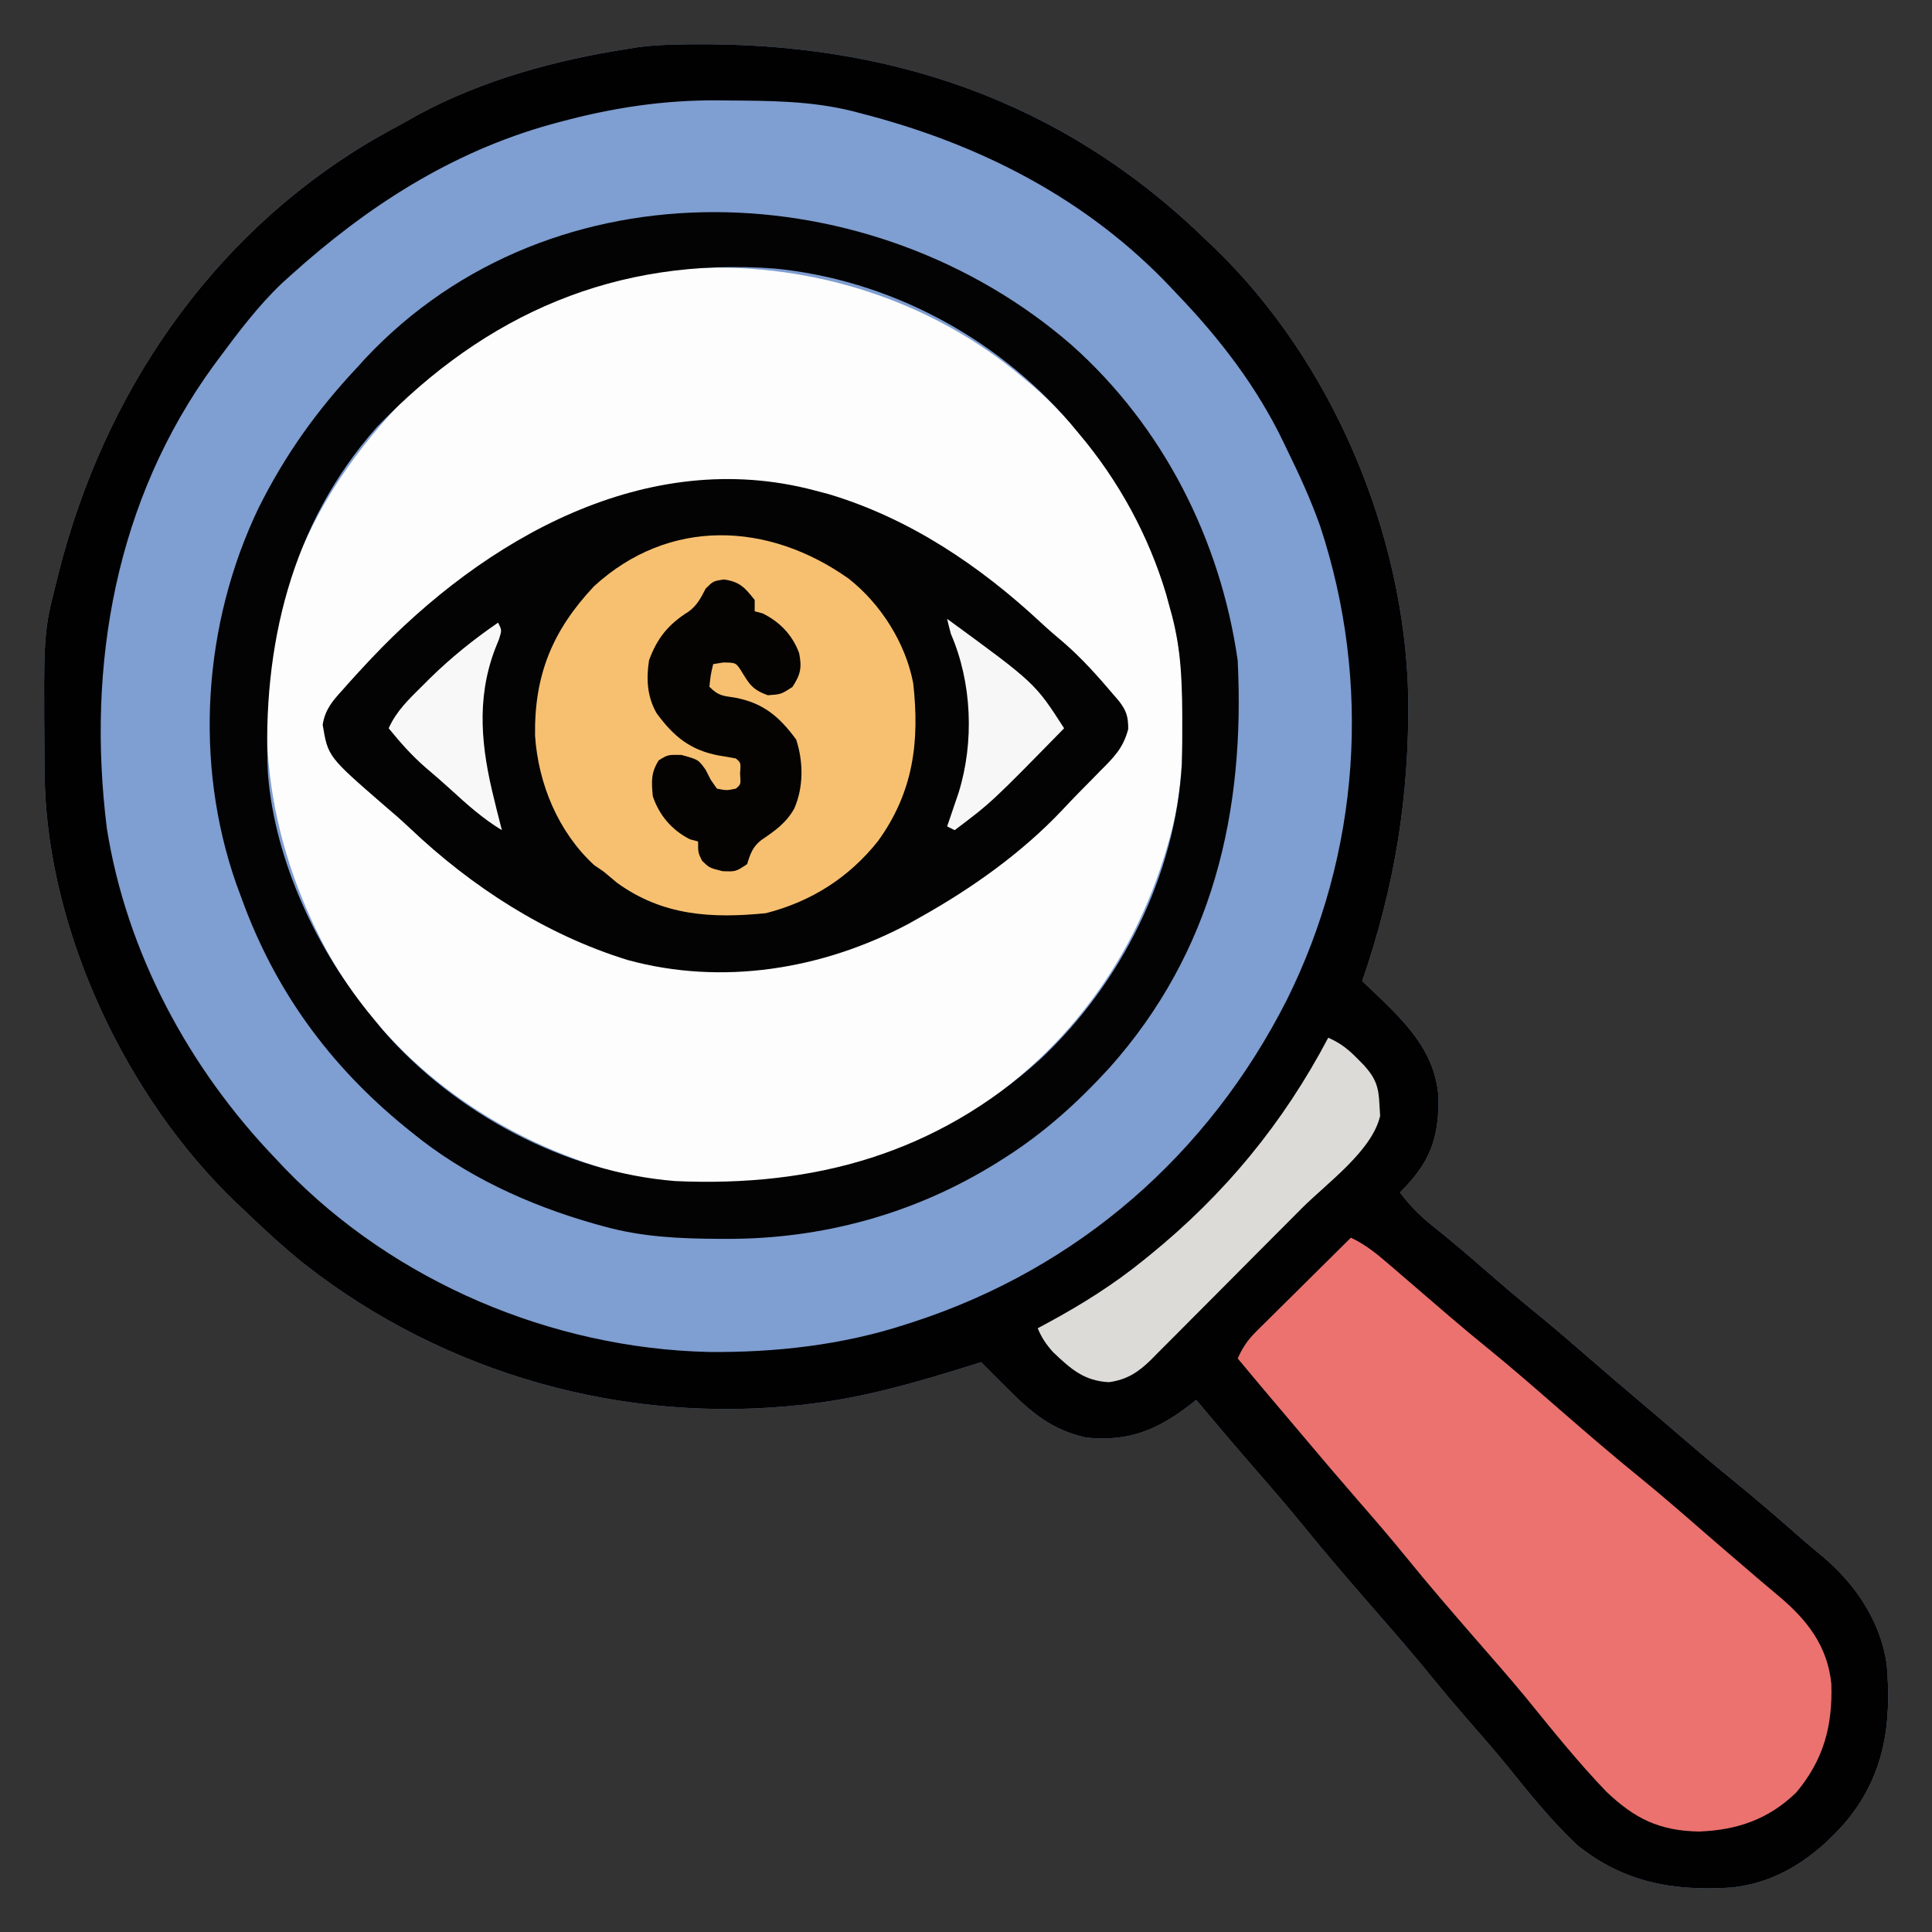
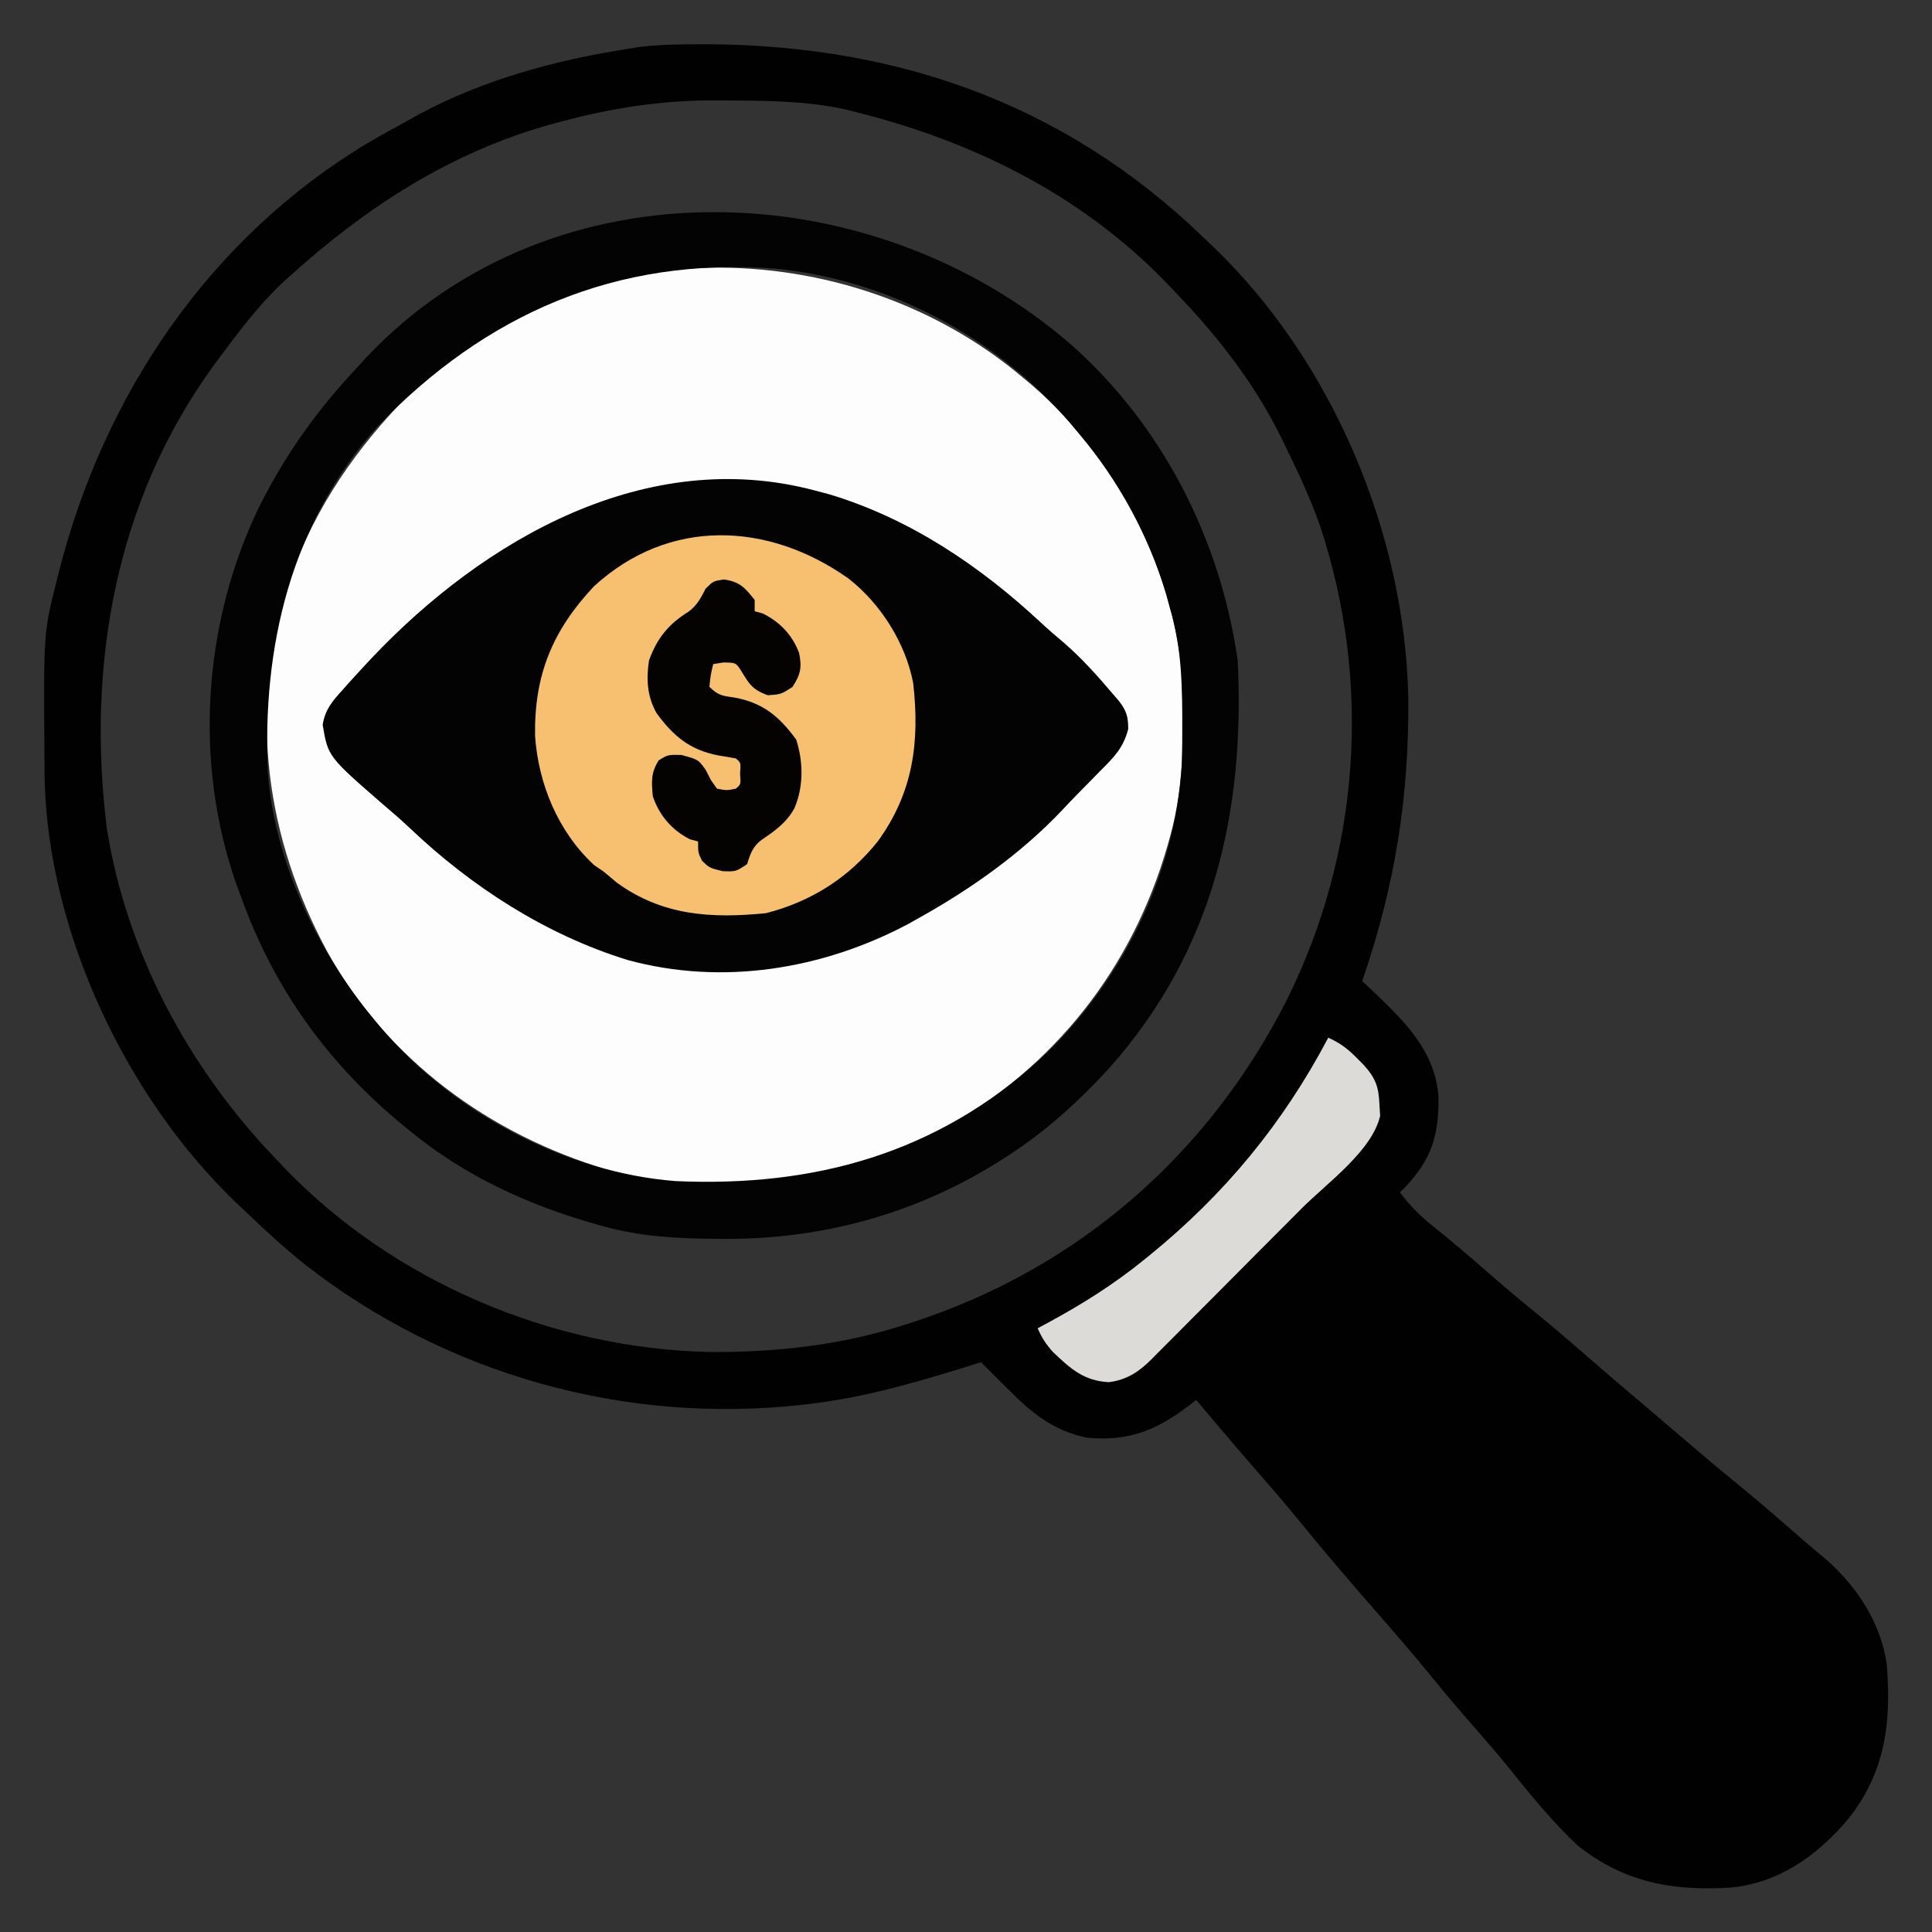
<svg xmlns="http://www.w3.org/2000/svg" width="512" height="512">
  <rect width="100%" height="100%" fill="#333333" stroke="none" />
-   <path d="M0 0 C0.769 -0.01 1.537 -0.02 2.33 -0.03 C54.277 -0.555 100.069 14.724 137.848 51.238 C138.782 52.121 139.717 53.004 140.68 53.914 C171.941 84.126 191.063 129.444 192.051 172.785 C192.344 199.391 188.518 223.046 179.848 248.238 C180.8 249.133 181.753 250.028 182.734 250.949 C191.067 258.924 199.058 266.59 200.051 278.719 C200.227 288.917 198.32 295.321 191.273 302.805 C190.803 303.278 190.332 303.751 189.848 304.238 C192.505 307.757 195.198 310.516 198.66 313.238 C203.318 316.97 207.853 320.811 212.348 324.738 C216.629 328.473 220.931 332.163 225.348 335.738 C230.382 339.816 235.273 344.044 240.158 348.299 C244.739 352.285 249.355 356.226 253.999 360.14 C258.011 363.523 261.995 366.939 265.973 370.363 C270.034 373.857 274.123 377.303 278.285 380.676 C284.69 385.881 290.906 391.293 297.11 396.734 C298.646 398.064 300.212 399.359 301.781 400.648 C310.471 407.936 317.192 417.826 318.848 429.238 C320.185 445.039 318.354 458.742 307.848 471.238 C299.772 480.431 290.035 487.212 277.545 488.47 C262.166 489.425 249.158 487.118 236.848 477.238 C230.027 470.819 224.112 463.471 218.258 456.184 C215.357 452.639 212.359 449.188 209.348 445.738 C205.613 441.456 201.923 437.155 198.348 432.738 C193.219 426.41 187.855 420.291 182.507 414.148 C176.387 407.106 170.287 400.048 164.41 392.801 C160.316 387.759 156.079 382.855 151.814 377.959 C146.428 371.772 141.129 365.514 135.848 359.238 C135.34 359.637 134.832 360.035 134.309 360.445 C125.517 367.212 118.022 370.321 106.848 369.238 C97.853 367.342 92.191 362.651 85.848 356.238 C84.583 354.973 83.317 353.709 82.051 352.445 C80.983 351.376 79.915 350.308 78.848 349.238 C77.762 349.578 77.762 349.578 76.655 349.925 C62.495 354.327 48.598 358.48 33.848 360.238 C32.717 360.375 32.717 360.375 31.564 360.515 C-15.612 365.797 -63.161 352.467 -100.496 323.219 C-105.968 318.818 -111.099 314.113 -116.152 309.238 C-116.928 308.514 -117.704 307.789 -118.504 307.043 C-147.582 279.198 -168.249 235.618 -169.313 195.143 C-169.333 193.7 -169.347 192.256 -169.355 190.812 C-169.363 190.032 -169.37 189.251 -169.377 188.446 C-169.605 155.873 -169.605 155.873 -166.152 142.238 C-165.943 141.396 -165.734 140.554 -165.518 139.686 C-153.553 92.699 -125.638 51.333 -83.715 26.148 C-80.235 24.101 -76.701 22.165 -73.152 20.238 C-72.112 19.653 -71.072 19.068 -70 18.465 C-53.045 9.381 -34.079 4.214 -15.152 1.238 C-14.079 1.064 -13.005 0.89 -11.898 0.71 C-7.921 0.209 -4.002 0.042 0 0 Z " fill="#7F9ED1" transform="translate(181.152,11.762)" />
  <path d="M0 0 C0.824 0.688 1.647 1.377 2.496 2.086 C23.947 20.625 38.497 47.822 42 76 C42.746 91.261 43.205 107.21 39 122 C38.702 123.057 38.702 123.057 38.398 124.135 C28.989 156.695 8.636 182.542 -20.902 199.246 C-47.433 213.594 -80.74 217.951 -110 210 C-141.34 200.621 -168.41 180.842 -184.358 152.038 C-200.518 121.962 -204.964 89.298 -195.101 56.356 C-189.082 37.334 -178.637 21.458 -165 7 C-164.438 6.385 -163.876 5.77 -163.297 5.137 C-120.347 -40.211 -46.06 -38.98 0 0 Z " fill="#FDFDFD" transform="translate(271,100)" />
-   <path d="M0 0 C0.769 -0.01 1.537 -0.02 2.33 -0.03 C54.277 -0.555 100.069 14.724 137.848 51.238 C138.782 52.121 139.717 53.004 140.68 53.914 C171.941 84.126 191.063 129.444 192.051 172.785 C192.344 199.391 188.518 223.046 179.848 248.238 C180.8 249.133 181.753 250.028 182.734 250.949 C191.067 258.924 199.058 266.59 200.051 278.719 C200.227 288.917 198.32 295.321 191.273 302.805 C190.803 303.278 190.332 303.751 189.848 304.238 C192.505 307.757 195.198 310.516 198.66 313.238 C203.318 316.97 207.853 320.811 212.348 324.738 C216.629 328.473 220.931 332.163 225.348 335.738 C230.382 339.816 235.273 344.044 240.158 348.299 C244.739 352.285 249.355 356.226 253.999 360.14 C258.011 363.523 261.995 366.939 265.973 370.363 C270.034 373.857 274.123 377.303 278.285 380.676 C284.69 385.881 290.906 391.293 297.11 396.734 C298.646 398.064 300.212 399.359 301.781 400.648 C310.471 407.936 317.192 417.826 318.848 429.238 C320.185 445.039 318.354 458.742 307.848 471.238 C299.772 480.431 290.035 487.212 277.545 488.47 C262.166 489.425 249.158 487.118 236.848 477.238 C230.027 470.819 224.112 463.471 218.258 456.184 C215.357 452.639 212.359 449.188 209.348 445.738 C205.613 441.456 201.923 437.155 198.348 432.738 C193.219 426.41 187.855 420.291 182.507 414.148 C176.387 407.106 170.287 400.048 164.41 392.801 C160.316 387.759 156.079 382.855 151.814 377.959 C146.428 371.772 141.129 365.514 135.848 359.238 C135.34 359.637 134.832 360.035 134.309 360.445 C125.517 367.212 118.022 370.321 106.848 369.238 C97.853 367.342 92.191 362.651 85.848 356.238 C84.583 354.973 83.317 353.709 82.051 352.445 C80.983 351.376 79.915 350.308 78.848 349.238 C77.762 349.578 77.762 349.578 76.655 349.925 C62.495 354.327 48.598 358.48 33.848 360.238 C32.717 360.375 32.717 360.375 31.564 360.515 C-15.612 365.797 -63.161 352.467 -100.496 323.219 C-105.968 318.818 -111.099 314.113 -116.152 309.238 C-116.928 308.514 -117.704 307.789 -118.504 307.043 C-147.582 279.198 -168.249 235.618 -169.313 195.143 C-169.333 193.7 -169.347 192.256 -169.355 190.812 C-169.363 190.032 -169.37 189.251 -169.377 188.446 C-169.605 155.873 -169.605 155.873 -166.152 142.238 C-165.943 141.396 -165.734 140.554 -165.518 139.686 C-153.553 92.699 -125.638 51.333 -83.715 26.148 C-80.235 24.101 -76.701 22.165 -73.152 20.238 C-72.112 19.653 -71.072 19.068 -70 18.465 C-53.045 9.381 -34.079 4.214 -15.152 1.238 C-14.079 1.064 -13.005 0.89 -11.898 0.71 C-7.921 0.209 -4.002 0.042 0 0 Z M-32.777 20.551 C-33.568 20.764 -34.359 20.977 -35.174 21.197 C-61.633 28.56 -83.948 43.015 -104.152 61.238 C-104.901 61.914 -105.65 62.589 -106.422 63.285 C-112.727 69.295 -117.98 76.256 -123.152 83.238 C-123.583 83.82 -124.014 84.401 -124.458 85 C-150.514 120.717 -158.239 164.421 -152.841 207.734 C-147.638 240.652 -131.077 271.363 -108.152 295.238 C-107.313 296.129 -106.474 297.02 -105.609 297.938 C-76.626 327.925 -34.943 345.562 6.638 346.523 C24.285 346.697 42.025 344.71 58.848 339.238 C59.552 339.012 60.257 338.785 60.983 338.552 C104.666 324.271 139.096 294.134 159.832 253.3 C179.285 214.254 182.402 169.184 168.732 127.748 C166.245 120.692 163.139 113.948 159.848 107.238 C159.38 106.261 159.38 106.261 158.903 105.264 C151.874 90.669 142.048 77.897 130.848 66.238 C130.383 65.743 129.919 65.247 129.44 64.736 C107.047 40.902 78.325 26.284 46.848 18.238 C46.166 18.059 45.484 17.88 44.781 17.695 C33.778 14.941 22.562 14.932 11.285 14.863 C10.183 14.851 10.183 14.851 9.06 14.839 C-5.271 14.72 -18.931 16.813 -32.777 20.551 Z " fill="#010101" transform="translate(181.152,11.762)" />
+   <path d="M0 0 C0.769 -0.01 1.537 -0.02 2.33 -0.03 C54.277 -0.555 100.069 14.724 137.848 51.238 C138.782 52.121 139.717 53.004 140.68 53.914 C171.941 84.126 191.063 129.444 192.051 172.785 C192.344 199.391 188.518 223.046 179.848 248.238 C180.8 249.133 181.753 250.028 182.734 250.949 C191.067 258.924 199.058 266.59 200.051 278.719 C200.227 288.917 198.32 295.321 191.273 302.805 C190.803 303.278 190.332 303.751 189.848 304.238 C192.505 307.757 195.198 310.516 198.66 313.238 C203.318 316.97 207.853 320.811 212.348 324.738 C216.629 328.473 220.931 332.163 225.348 335.738 C230.382 339.816 235.273 344.044 240.158 348.299 C244.739 352.285 249.355 356.226 253.999 360.14 C270.034 373.857 274.123 377.303 278.285 380.676 C284.69 385.881 290.906 391.293 297.11 396.734 C298.646 398.064 300.212 399.359 301.781 400.648 C310.471 407.936 317.192 417.826 318.848 429.238 C320.185 445.039 318.354 458.742 307.848 471.238 C299.772 480.431 290.035 487.212 277.545 488.47 C262.166 489.425 249.158 487.118 236.848 477.238 C230.027 470.819 224.112 463.471 218.258 456.184 C215.357 452.639 212.359 449.188 209.348 445.738 C205.613 441.456 201.923 437.155 198.348 432.738 C193.219 426.41 187.855 420.291 182.507 414.148 C176.387 407.106 170.287 400.048 164.41 392.801 C160.316 387.759 156.079 382.855 151.814 377.959 C146.428 371.772 141.129 365.514 135.848 359.238 C135.34 359.637 134.832 360.035 134.309 360.445 C125.517 367.212 118.022 370.321 106.848 369.238 C97.853 367.342 92.191 362.651 85.848 356.238 C84.583 354.973 83.317 353.709 82.051 352.445 C80.983 351.376 79.915 350.308 78.848 349.238 C77.762 349.578 77.762 349.578 76.655 349.925 C62.495 354.327 48.598 358.48 33.848 360.238 C32.717 360.375 32.717 360.375 31.564 360.515 C-15.612 365.797 -63.161 352.467 -100.496 323.219 C-105.968 318.818 -111.099 314.113 -116.152 309.238 C-116.928 308.514 -117.704 307.789 -118.504 307.043 C-147.582 279.198 -168.249 235.618 -169.313 195.143 C-169.333 193.7 -169.347 192.256 -169.355 190.812 C-169.363 190.032 -169.37 189.251 -169.377 188.446 C-169.605 155.873 -169.605 155.873 -166.152 142.238 C-165.943 141.396 -165.734 140.554 -165.518 139.686 C-153.553 92.699 -125.638 51.333 -83.715 26.148 C-80.235 24.101 -76.701 22.165 -73.152 20.238 C-72.112 19.653 -71.072 19.068 -70 18.465 C-53.045 9.381 -34.079 4.214 -15.152 1.238 C-14.079 1.064 -13.005 0.89 -11.898 0.71 C-7.921 0.209 -4.002 0.042 0 0 Z M-32.777 20.551 C-33.568 20.764 -34.359 20.977 -35.174 21.197 C-61.633 28.56 -83.948 43.015 -104.152 61.238 C-104.901 61.914 -105.65 62.589 -106.422 63.285 C-112.727 69.295 -117.98 76.256 -123.152 83.238 C-123.583 83.82 -124.014 84.401 -124.458 85 C-150.514 120.717 -158.239 164.421 -152.841 207.734 C-147.638 240.652 -131.077 271.363 -108.152 295.238 C-107.313 296.129 -106.474 297.02 -105.609 297.938 C-76.626 327.925 -34.943 345.562 6.638 346.523 C24.285 346.697 42.025 344.71 58.848 339.238 C59.552 339.012 60.257 338.785 60.983 338.552 C104.666 324.271 139.096 294.134 159.832 253.3 C179.285 214.254 182.402 169.184 168.732 127.748 C166.245 120.692 163.139 113.948 159.848 107.238 C159.38 106.261 159.38 106.261 158.903 105.264 C151.874 90.669 142.048 77.897 130.848 66.238 C130.383 65.743 129.919 65.247 129.44 64.736 C107.047 40.902 78.325 26.284 46.848 18.238 C46.166 18.059 45.484 17.88 44.781 17.695 C33.778 14.941 22.562 14.932 11.285 14.863 C10.183 14.851 10.183 14.851 9.06 14.839 C-5.271 14.72 -18.931 16.813 -32.777 20.551 Z " fill="#010101" transform="translate(181.152,11.762)" />
  <path d="M0 0 C1.163 0.306 2.325 0.611 3.523 0.926 C24.935 7.312 43.62 19.882 59.84 34.992 C61.865 36.875 63.947 38.657 66.062 40.438 C70.803 44.572 74.939 49.206 79 54 C79.492 54.57 79.985 55.14 80.492 55.727 C82.519 58.341 83 59.894 82.988 63.219 C81.675 68.245 79.179 70.713 75.562 74.312 C74.923 74.969 74.283 75.626 73.624 76.302 C72.341 77.616 71.052 78.923 69.757 80.224 C68.293 81.703 66.865 83.217 65.445 84.738 C54.739 96.056 41.559 105.406 28 113 C26.929 113.603 25.858 114.207 24.754 114.828 C2.019 126.919 -24.598 131.278 -49.723 124.395 C-71.38 117.696 -90.973 105.042 -107.324 89.523 C-109.56 87.415 -111.836 85.414 -114.188 83.438 C-129.081 70.507 -129.081 70.507 -130.488 62.074 C-129.844 58.015 -127.876 55.751 -125.188 52.812 C-124.691 52.251 -124.195 51.689 -123.684 51.11 C-122.143 49.386 -120.579 47.689 -119 46 C-118.53 45.497 -118.061 44.994 -117.577 44.476 C-87.581 12.748 -44.54 -11.887 0 0 Z " fill="#030303" transform="translate(216,130)" />
  <path d="M0 0 C24.23 21.567 39.43 51.541 44.023 83.57 C46.032 123.778 37.434 160.825 10.023 191.57 C1.537 200.835 -7.344 208.853 -17.977 215.57 C-18.592 215.96 -19.208 216.35 -19.842 216.752 C-41.585 230.281 -66.178 236.999 -91.727 236.882 C-92.384 236.88 -93.041 236.877 -93.719 236.875 C-104.123 236.814 -113.923 236.361 -123.977 233.57 C-124.778 233.349 -125.579 233.129 -126.405 232.902 C-144.026 227.881 -160.723 220.222 -174.977 208.57 C-175.527 208.124 -176.076 207.678 -176.643 207.218 C-196.682 190.868 -211.175 170.973 -219.977 146.57 C-220.432 145.336 -220.887 144.103 -221.355 142.832 C-232.646 110.657 -230.16 73.843 -215.461 43.207 C-208.376 28.996 -199.878 17.141 -188.977 5.57 C-188.377 4.906 -187.778 4.242 -187.16 3.558 C-137.36 -49.469 -52.486 -45.624 0 0 Z M-184.102 21.757 C-206.887 47.469 -214.569 79.969 -212.977 113.57 C-211.144 136.92 -199.826 160.766 -184.977 178.57 C-183.764 180.045 -183.764 180.045 -182.527 181.55 C-163.46 203.582 -134.195 219.26 -104.977 221.57 C-68.135 223.208 -35.936 214.31 -8.246 189.25 C13.151 169.146 27.525 140.558 29.227 111.047 C29.326 107.281 29.352 103.524 29.336 99.757 C29.334 99.096 29.332 98.435 29.33 97.754 C29.285 87.974 28.844 78.982 26.023 69.57 C25.548 67.812 25.548 67.812 25.062 66.019 C20.443 50.507 12.451 35.925 2.023 23.57 C1.205 22.589 0.386 21.608 -0.457 20.597 C-20.083 -2.209 -48.713 -17.379 -78.765 -20.269 C-120.65 -23.321 -155.19 -8.376 -184.102 21.757 Z " fill="#030304" transform="translate(283.977,91.43)" />
-   <path d="M0 0 C3.777 1.784 6.735 4.154 9.875 6.875 C10.439 7.358 11.004 7.841 11.585 8.339 C13.394 9.889 15.197 11.444 17 13 C19.374 15.043 21.749 17.084 24.125 19.125 C24.714 19.632 25.303 20.138 25.91 20.66 C29.38 23.636 32.885 26.559 36.438 29.438 C42.783 34.592 48.925 39.974 55.09 45.34 C62.133 51.461 69.19 57.56 76.438 63.438 C82.118 68.052 87.63 72.847 93.148 77.652 C96.894 80.914 100.663 84.147 104.438 87.375 C105.591 88.366 106.745 89.357 107.898 90.348 C109.746 91.933 111.604 93.502 113.477 95.059 C120.934 101.329 126.331 108.247 127.32 118.234 C127.686 129.4 125.275 138.347 118.055 146.992 C110.724 154.156 102.267 157.027 92.188 157.375 C81.691 157.164 75.183 153.953 67.637 146.75 C60.087 138.876 53.272 130.36 46.398 121.898 C41.918 116.484 37.274 111.21 32.66 105.91 C26.539 98.867 20.44 91.81 14.562 84.562 C10.461 79.511 6.214 74.599 1.942 69.692 C-2.97 64.048 -7.81 58.346 -12.631 52.624 C-14.069 50.918 -15.511 49.214 -16.953 47.512 C-17.442 46.934 -17.931 46.357 -18.435 45.762 C-19.36 44.671 -20.285 43.579 -21.209 42.488 C-24.157 39.006 -27.083 35.507 -30 32 C-28.72 29.19 -27.393 27.146 -25.203 24.976 C-24.642 24.415 -24.082 23.855 -23.504 23.278 C-22.902 22.686 -22.3 22.094 -21.68 21.484 C-21.061 20.869 -20.442 20.253 -19.805 19.618 C-17.833 17.657 -15.854 15.704 -13.875 13.75 C-12.535 12.42 -11.195 11.089 -9.855 9.758 C-6.576 6.5 -3.289 3.248 0 0 Z " fill="#EB726F" transform="translate(358,328)" />
  <path d="M0 0 C8.467 6.646 15.057 17.043 17.074 27.633 C18.847 43.227 17.098 56.648 7.711 69.582 C0.024 79.214 -9.881 85.531 -21.926 88.633 C-36.385 90.087 -49.369 89.312 -61.426 80.57 C-62.598 79.598 -63.766 78.62 -64.926 77.633 C-65.771 77.055 -66.617 76.478 -67.488 75.883 C-76.981 67.12 -82.267 54.395 -83.129 41.625 C-83.371 25.532 -78.53 13.742 -67.535 2.027 C-47.589 -16.276 -21.275 -15.104 0 0 Z " fill="#F7C070" transform="translate(224.926,153.367)" />
  <path d="M0 0 C3.127 1.385 5.24 2.995 7.625 5.438 C8.511 6.333 8.511 6.333 9.414 7.246 C12.575 10.741 13.379 13.057 13.562 17.688 C13.626 18.681 13.689 19.675 13.754 20.699 C11.631 29.993 -0.345 38.528 -6.977 45.18 C-7.593 45.799 -8.209 46.418 -8.844 47.056 C-12.095 50.322 -15.35 53.586 -18.606 56.847 C-21.963 60.209 -25.311 63.581 -28.656 66.955 C-31.24 69.557 -33.831 72.153 -36.424 74.747 C-37.661 75.988 -38.897 77.231 -40.129 78.477 C-41.849 80.214 -43.579 81.942 -45.311 83.667 C-45.815 84.181 -46.319 84.694 -46.838 85.223 C-50.273 88.618 -53.293 90.623 -58.105 91.293 C-64.745 90.957 -68.215 87.791 -72.934 83.324 C-74.776 81.252 -75.937 79.538 -77 77 C-75.984 76.455 -74.968 75.909 -73.922 75.348 C-65.058 70.521 -56.863 65.374 -49 59 C-48.21 58.362 -48.21 58.362 -47.403 57.711 C-27.49 41.544 -11.947 22.693 0 0 Z " fill="#DCDBD8" transform="translate(352,275)" />
  <path d="M0 0 C4.218 0.579 5.589 2.151 8.188 5.438 C8.188 6.428 8.188 7.418 8.188 8.438 C8.889 8.623 9.59 8.809 10.312 9 C14.885 11.286 18.143 14.666 19.965 19.5 C20.736 23.378 20.342 25.2 18.188 28.5 C15.188 30.438 15.188 30.438 11.688 30.688 C7.453 29.175 6.705 27.639 4.453 23.961 C3.159 22.052 3.159 22.052 -0.125 22 C-1.012 22.144 -1.899 22.289 -2.812 22.438 C-3.491 25.338 -3.491 25.338 -3.812 28.438 C-1.419 30.831 -0.343 30.825 2.938 31.312 C10.464 32.72 14.778 36.39 19.188 42.438 C21.103 48.306 21.168 55.006 18.688 60.688 C16.529 64.546 13.556 66.612 9.949 69.059 C7.652 70.857 7.027 72.69 6.188 75.438 C3.188 77.438 3.188 77.438 -0.312 77.312 C-3.812 76.438 -3.812 76.438 -5.75 74.562 C-6.812 72.438 -6.812 72.438 -6.812 69.438 C-7.864 69.159 -7.864 69.159 -8.938 68.875 C-13.716 66.486 -17.124 62.502 -18.812 57.438 C-19.165 53.559 -19.34 51.281 -17.25 47.938 C-14.812 46.438 -14.812 46.438 -11.25 46.5 C-6.748 47.728 -6.748 47.728 -4.812 50.438 C-4.359 51.324 -3.905 52.211 -3.438 53.125 C-2.901 53.888 -2.365 54.651 -1.812 55.438 C0.773 55.938 0.773 55.938 3.188 55.438 C4.532 54.319 4.532 54.319 4.312 51.438 C4.532 48.556 4.532 48.556 3.188 47.438 C1.63 47.141 0.066 46.875 -1.5 46.625 C-9.058 45.15 -13.358 41.5 -17.812 35.438 C-20.318 31.023 -20.584 26.387 -19.812 21.438 C-17.663 15.526 -14.668 11.87 -9.387 8.559 C-7.115 6.94 -6.069 4.885 -4.812 2.438 C-2.812 0.438 -2.812 0.438 0 0 Z " fill="#040302" transform="translate(191.812,153.562)" />
-   <path d="M0 0 C23.287 17.015 23.287 17.015 31 29 C11.78 48.632 11.78 48.632 2 56 C1.34 55.67 0.68 55.34 0 55 C0.277 54.192 0.554 53.384 0.84 52.551 C1.202 51.482 1.564 50.414 1.938 49.312 C2.297 48.257 2.657 47.201 3.027 46.113 C7.227 32.672 6.58 16.862 1 4 C0.638 2.674 0.294 1.343 0 0 Z " fill="#F7F7F7" transform="translate(251,164)" />
-   <path d="M0 0 C1 2 1 2 0.258 4.355 C-0.116 5.29 -0.49 6.225 -0.875 7.188 C-5.871 20.503 -4.4 33.449 -1 47 C-0.681 48.317 -0.681 48.317 -0.355 49.66 C0.082 51.444 0.538 53.223 1 55 C-4.01 51.968 -8.167 48.254 -12.477 44.301 C-14.698 42.276 -16.959 40.319 -19.25 38.375 C-22.904 35.204 -25.943 31.745 -29 28 C-26.909 23.372 -23.692 20.351 -20.125 16.812 C-19.46 16.149 -18.796 15.486 -18.111 14.802 C-12.462 9.262 -6.519 4.48 0 0 Z " fill="#F8F8F8" transform="translate(132,165)" />
</svg>